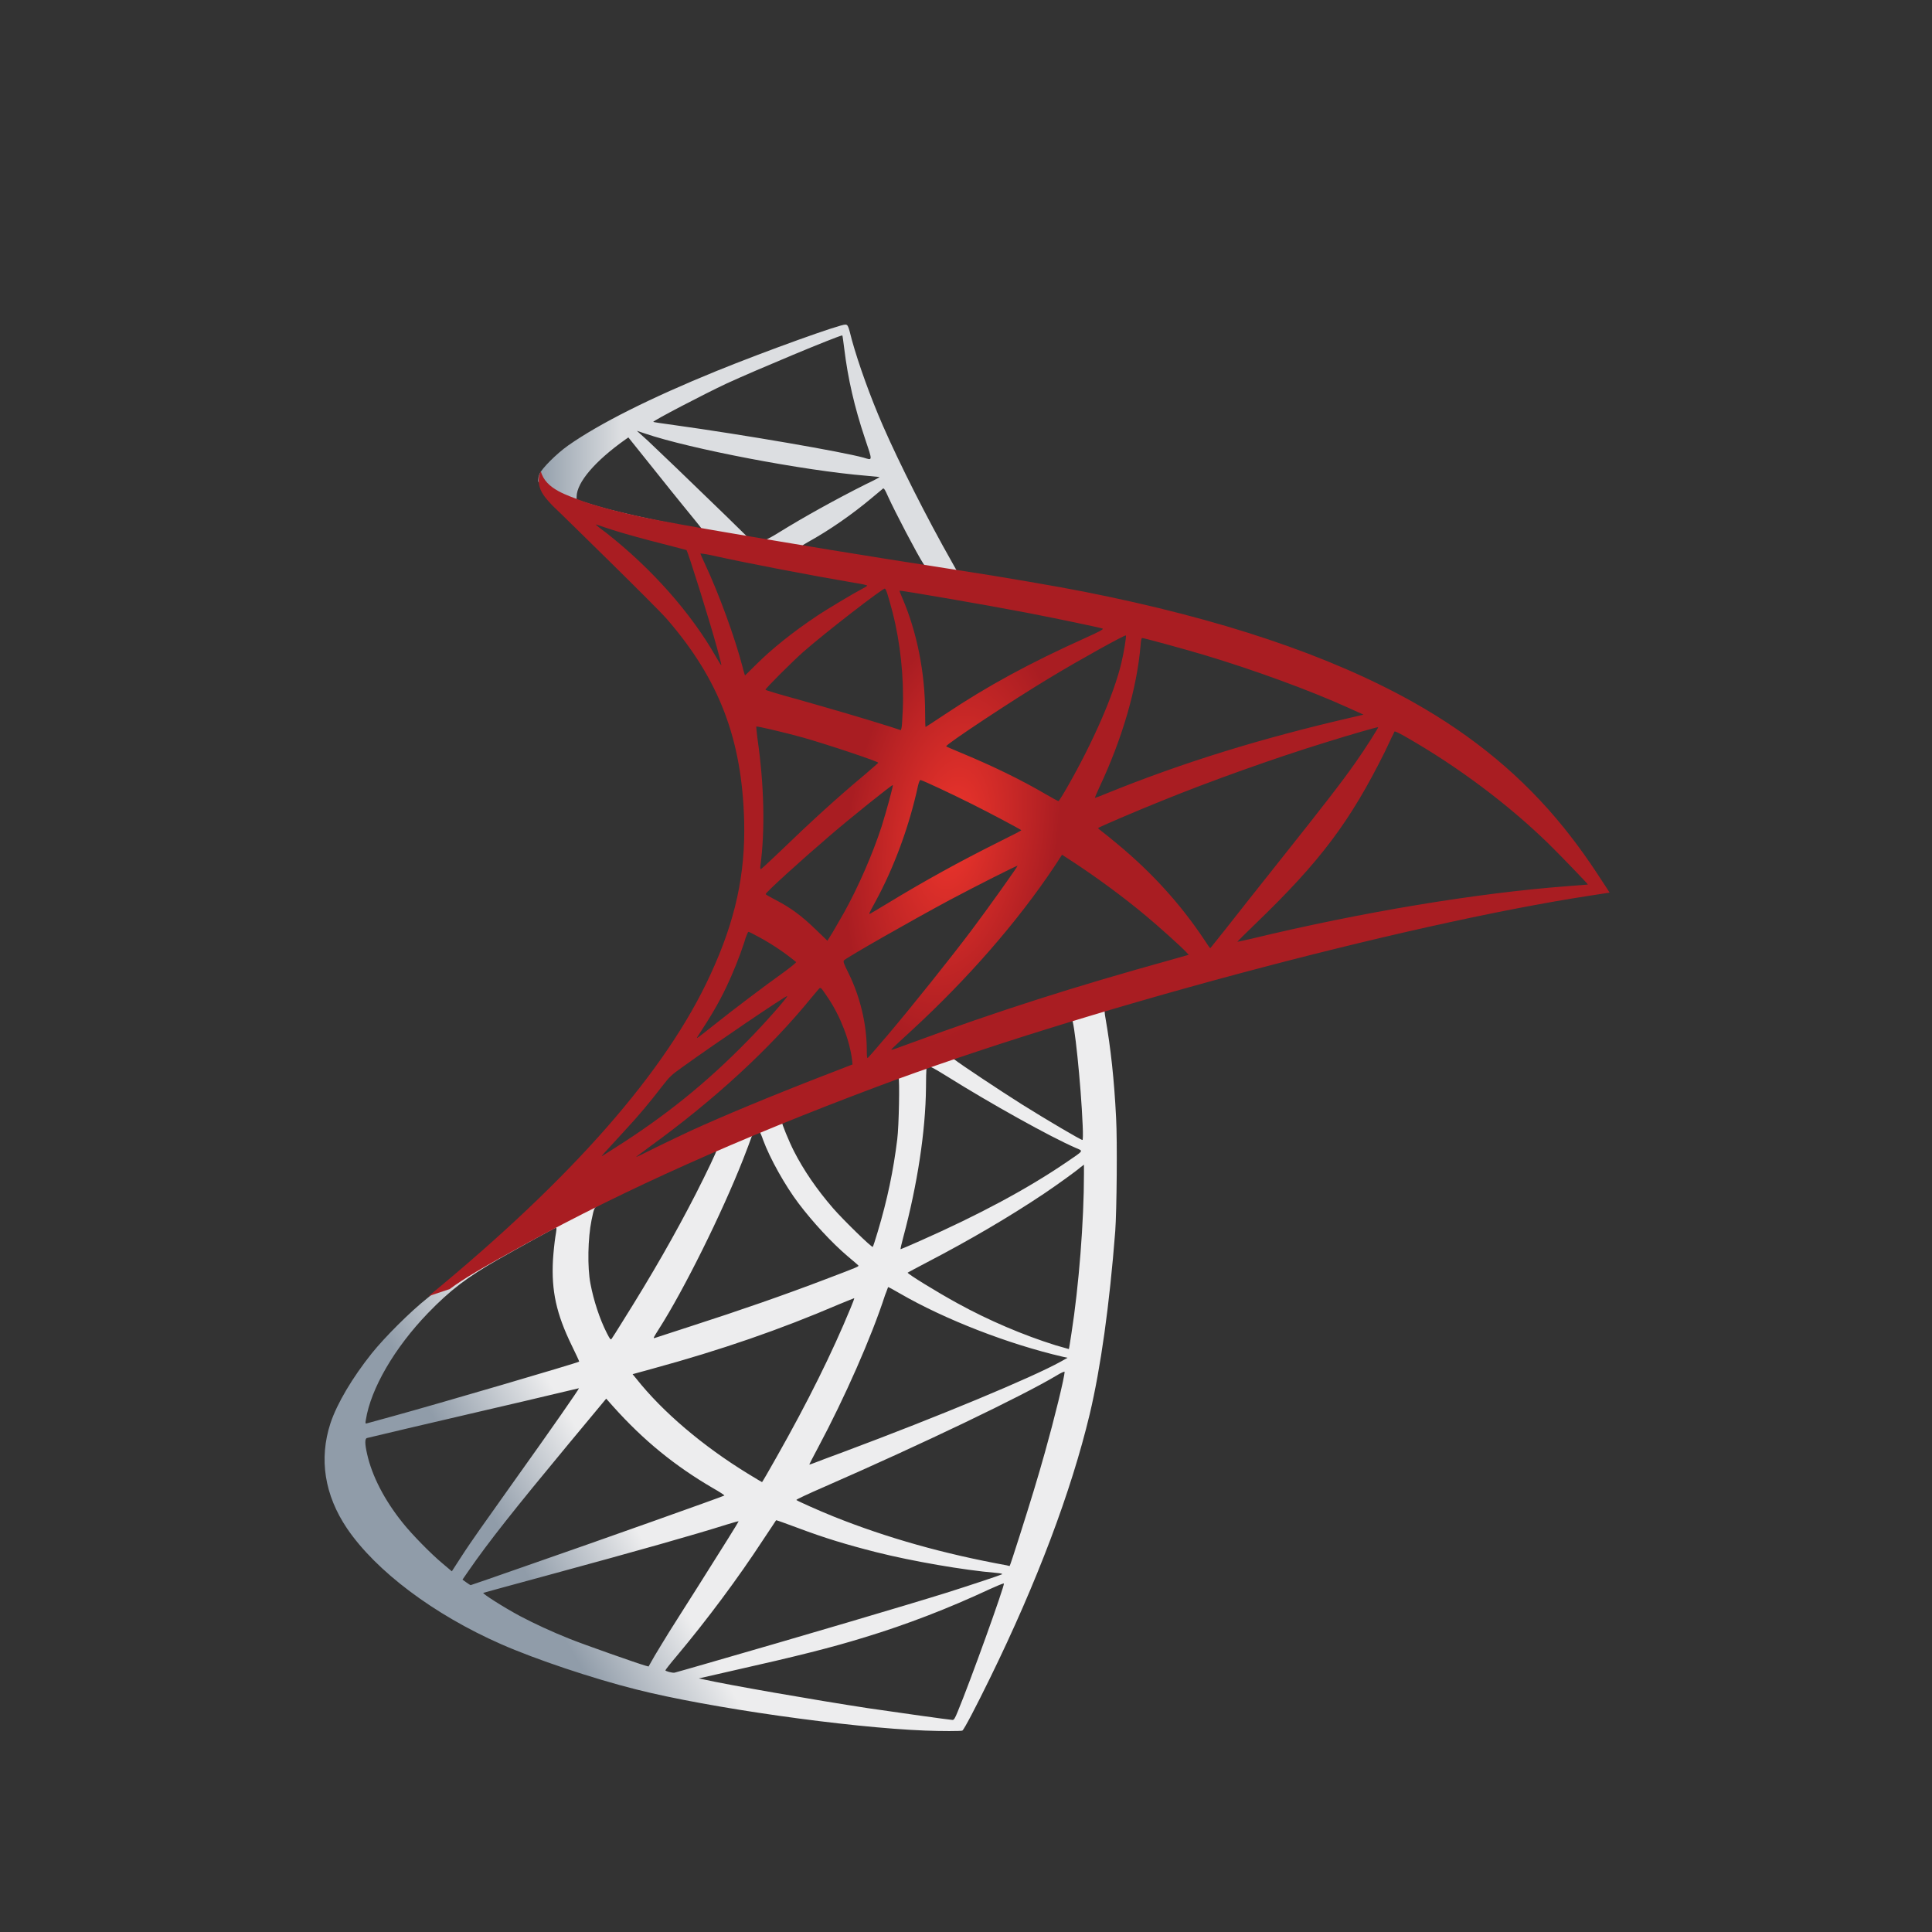
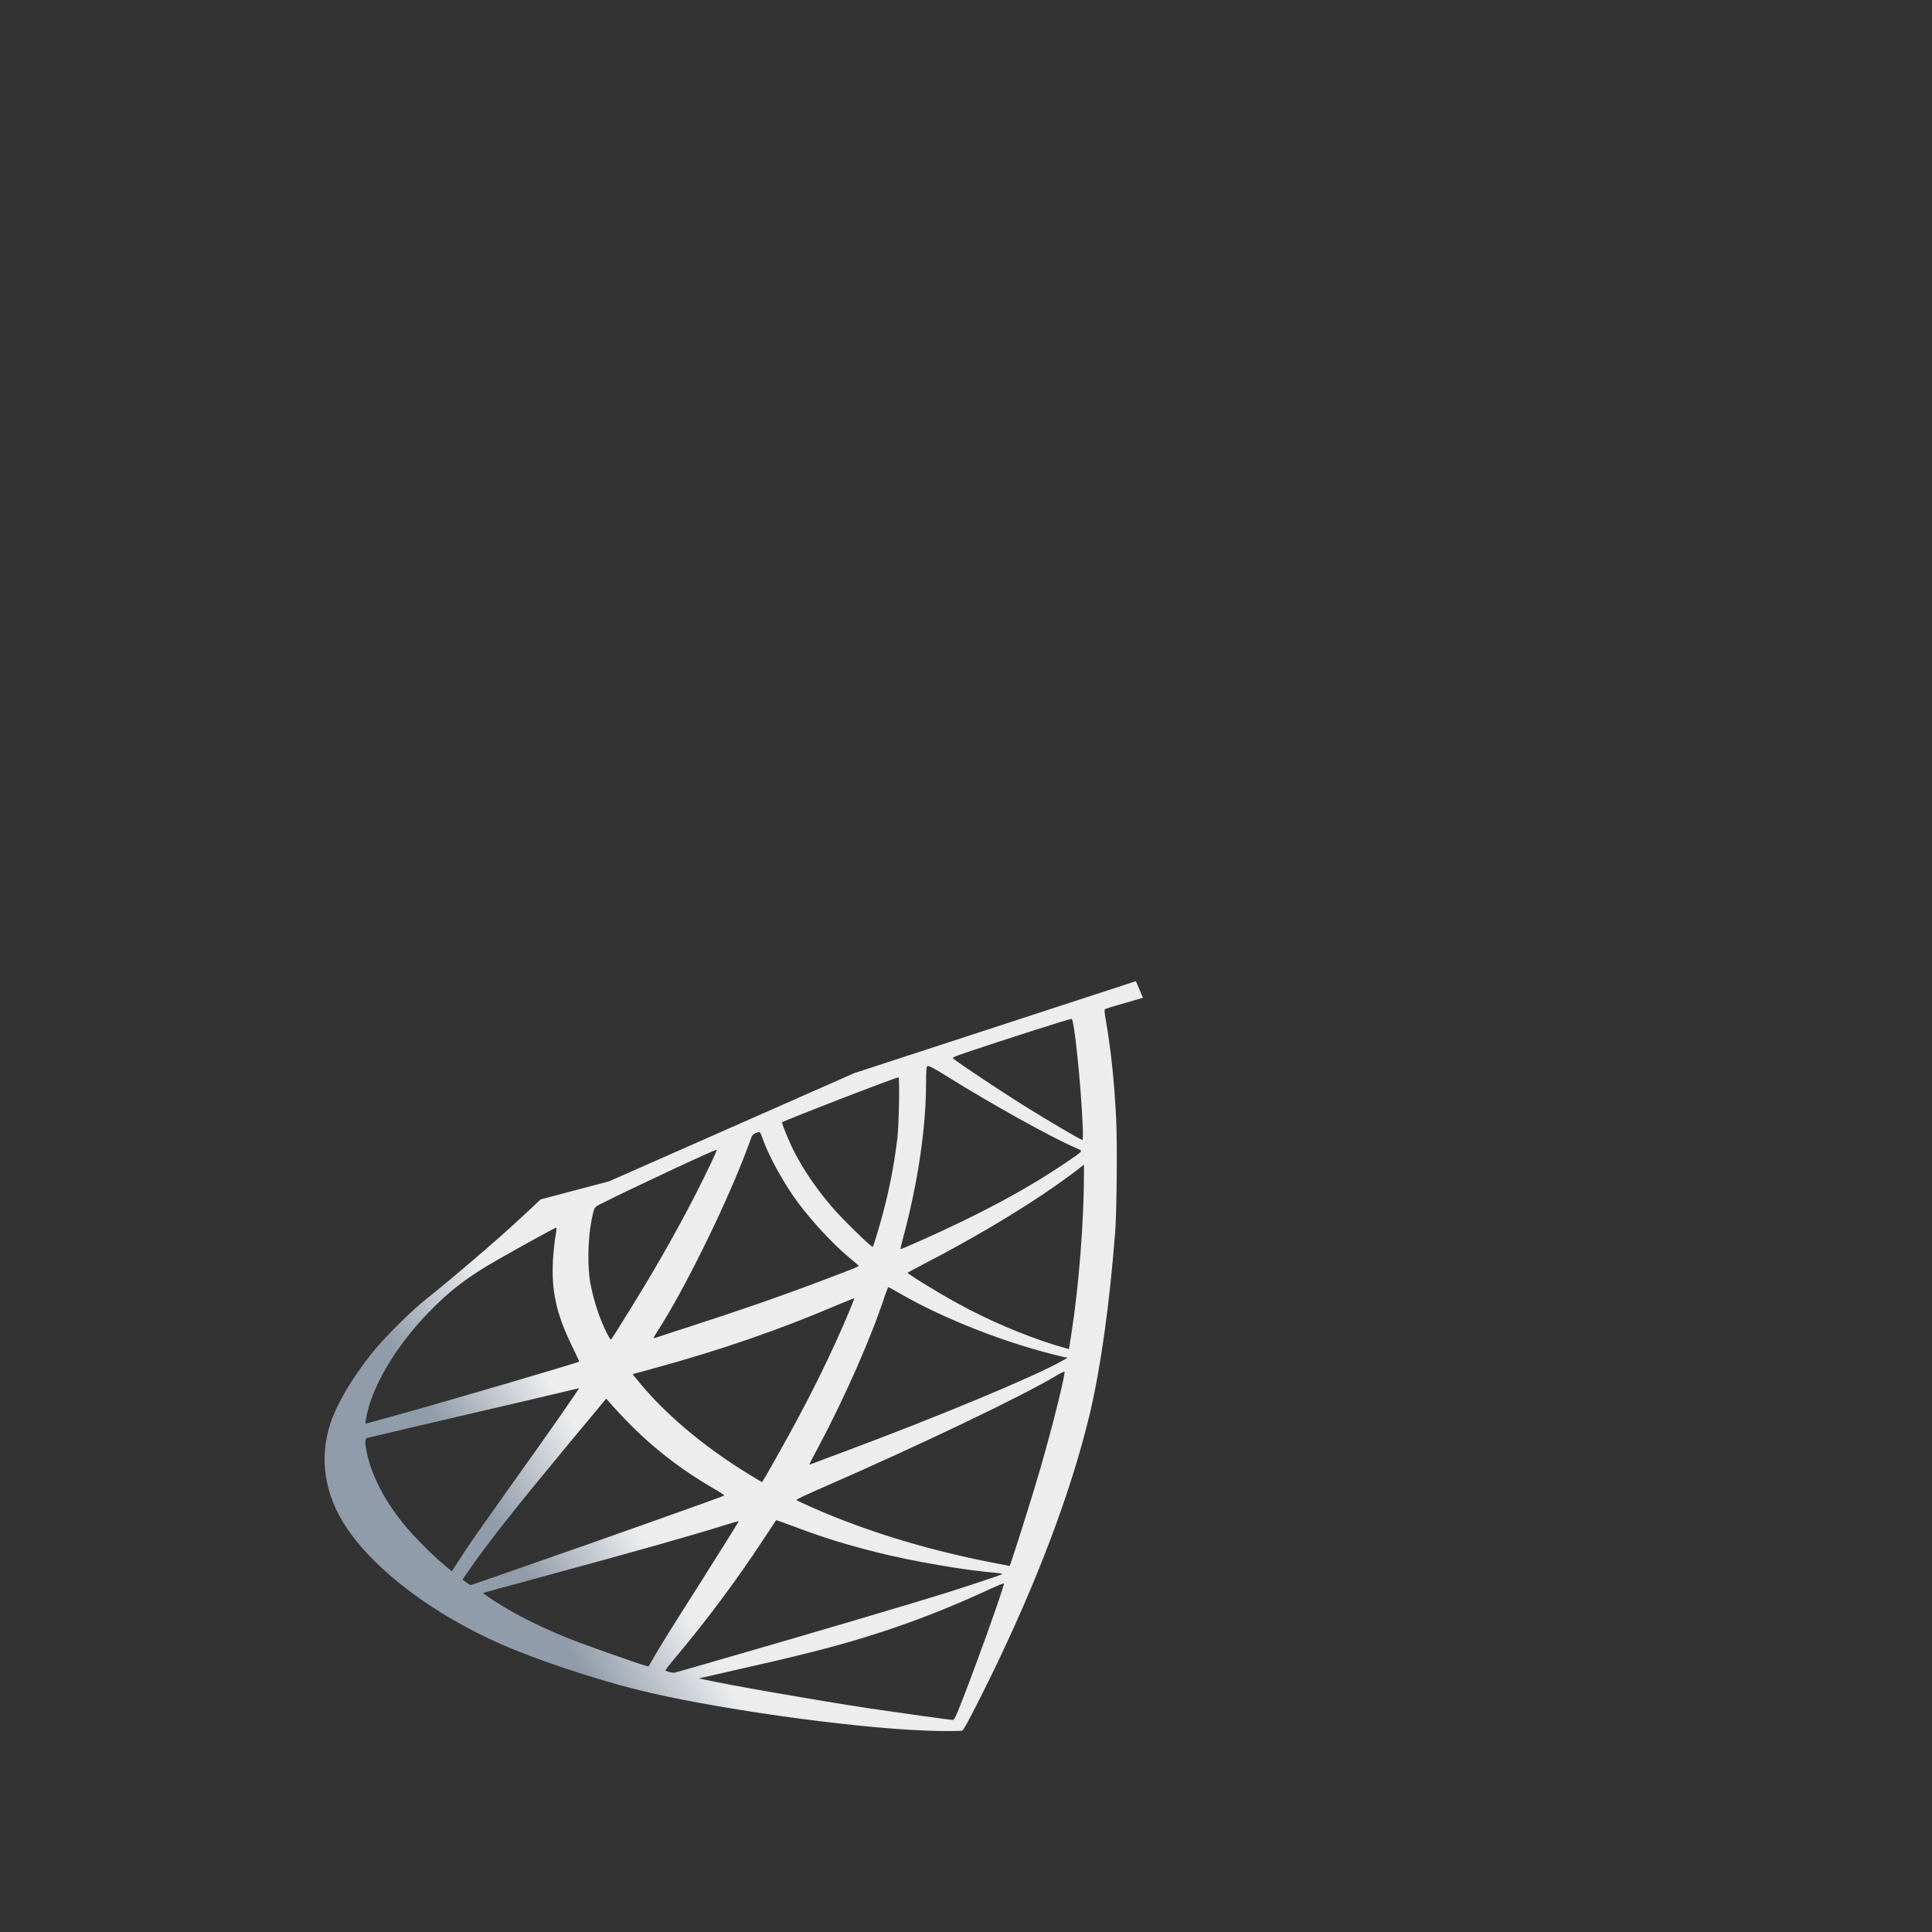
<svg xmlns="http://www.w3.org/2000/svg" width="250" height="250" viewBox="0 0 250 250" fill="none">
  <rect x="0" y="0" width="250" height="250" fill="#333333" stroke="none" />
  <path d="M146.986 126.961L110.538 138.863L78.828 152.858L69.957 155.2C67.698 157.349 65.329 159.525 62.767 161.729C59.957 164.154 57.339 166.358 55.328 167.955C53.097 169.719 49.791 173.025 48.11 175.118C45.603 178.259 43.62 181.592 42.765 184.155C41.25 188.783 41.994 193.466 44.914 197.792C48.661 203.302 56.127 208.922 64.833 212.751C69.269 214.708 76.734 217.214 82.354 218.619C91.694 220.989 109.766 223.551 119.712 223.937C121.722 224.019 124.423 224.019 124.532 223.937C124.753 223.799 126.296 220.851 128.087 217.187C134.203 204.707 138.611 192.998 141.008 182.998C142.44 176.937 143.57 168.865 144.313 159.305C144.506 156.633 144.589 147.679 144.423 144.649C144.175 139.69 143.734 135.668 143.046 131.728C142.936 131.149 142.908 130.626 142.963 130.598C143.073 130.516 143.404 130.406 147.895 129.11L146.986 126.962V126.961H146.986V126.961ZM138.666 131.838C138.997 131.838 139.878 140.295 140.098 145.64C140.154 146.77 140.126 147.513 140.071 147.513C139.851 147.513 135.415 144.896 132.247 142.913C129.492 141.177 124.258 137.706 123.432 137.045C123.155 136.852 123.183 136.824 125.442 136.053C129.271 134.758 138.363 131.838 138.666 131.838ZM120.098 137.954C120.346 137.954 120.979 138.312 122.494 139.248C128.169 142.802 135.884 147.1 139.19 148.533C140.209 148.974 140.319 148.808 137.977 150.406C132.963 153.822 126.709 157.183 119.05 160.572C117.701 161.178 116.571 161.646 116.544 161.646C116.489 161.646 116.654 160.958 116.874 160.131C118.72 153.271 119.767 146.329 119.822 140.764C119.85 138.008 119.85 138.008 120.098 137.926C120.042 137.954 120.07 137.954 120.098 137.954ZM116.268 139.414C116.433 139.579 116.323 145.75 116.103 147.431C115.607 151.453 114.835 155.2 113.569 159.415C113.266 160.434 112.99 161.288 112.935 161.343C112.824 161.481 109.05 157.789 107.81 156.357C105.661 153.877 103.981 151.398 102.741 148.973C102.108 147.734 101.116 145.31 101.199 145.227C101.639 144.924 116.158 139.304 116.268 139.414ZM98.251 146.494C98.278 146.494 98.305 146.494 98.333 146.521C98.388 146.577 98.582 147.017 98.747 147.513C99.628 149.91 101.611 153.436 103.32 155.696C105.193 158.175 107.645 160.82 109.684 162.555C110.345 163.106 110.951 163.63 111.033 163.712C111.199 163.878 111.254 163.85 106.763 165.558C101.557 167.542 95.881 169.525 89.379 171.619C87.826 172.12 86.274 172.625 84.724 173.134C84.476 173.217 84.559 173.079 85.275 171.95C88.498 166.908 93.402 157.018 96.157 150.02C96.625 148.808 97.094 147.596 97.176 147.32C97.287 146.935 97.424 146.797 97.782 146.604C97.975 146.549 98.168 146.494 98.251 146.494ZM92.741 148.781C92.823 148.836 91.418 151.783 90.041 154.483C87.368 159.69 84.448 164.815 80.536 171.041C79.875 172.115 79.242 173.107 79.159 173.217C79.021 173.41 78.966 173.355 78.525 172.501C77.588 170.655 76.817 168.286 76.404 166.109C75.99 163.96 76.073 160.214 76.542 157.9C76.899 156.192 76.872 156.219 77.699 155.806C81.225 154.015 92.631 148.67 92.741 148.781ZM140.264 150.709V151.866C140.264 158.01 139.603 166.44 138.638 172.584C138.473 173.658 138.335 174.54 138.308 174.567C138.308 174.567 137.509 174.347 136.572 174.071C132.44 172.776 127.949 170.875 123.899 168.644C121.227 167.184 117.342 164.787 117.453 164.677C117.48 164.649 118.637 164.043 119.987 163.327C125.387 160.517 130.566 157.487 135.057 154.484C136.738 153.354 139.272 151.536 139.823 151.04L140.264 150.709ZM71.941 158.864C72.051 158.864 72.023 159.084 71.858 160.076C71.748 160.792 71.61 162.115 71.555 163.023C71.334 167.046 71.996 170.021 73.98 174.099C74.531 175.228 74.972 176.165 74.944 176.192C74.751 176.358 56.513 181.703 50.782 183.273C49.074 183.741 47.587 184.154 47.476 184.181C47.284 184.237 47.256 184.209 47.339 183.741C47.972 179.691 51.058 174.402 55.355 169.938C58.221 166.963 60.508 165.228 64.42 162.996C67.23 161.398 71.555 159.002 71.885 158.891C71.886 158.864 71.913 158.864 71.941 158.864ZM114.918 166.55C114.946 166.523 115.607 166.881 116.406 167.349C122.302 170.765 130.511 173.934 137.508 175.559L138.143 175.697L137.261 176.192C133.597 178.231 121.558 183.245 109.243 187.846C107.452 188.507 105.689 189.168 105.358 189.306C105.027 189.444 104.724 189.526 104.724 189.499C104.724 189.471 105.221 188.507 105.854 187.322C109.297 180.876 112.769 173.024 114.532 167.569C114.753 167.046 114.89 166.578 114.918 166.55ZM110.538 167.983C110.566 168.011 110.345 168.589 110.07 169.25C107.673 175.063 104.532 181.4 100.51 188.507C99.491 190.326 98.636 191.786 98.608 191.786C98.581 191.786 97.754 191.29 96.763 190.684C90.922 187.102 85.743 182.694 82.355 178.424L81.858 177.818L84.365 177.129C93.347 174.678 100.977 172.033 108.554 168.782C109.629 168.341 110.51 167.983 110.538 167.983ZM137.757 177.487C137.785 178.121 136.379 183.796 135.222 187.901C134.258 191.345 133.431 194.045 131.916 198.811C131.255 200.905 130.677 202.64 130.649 202.64C130.622 202.64 130.456 202.613 130.291 202.558C122.109 201.07 114.781 199.004 107.893 196.249C105.964 195.477 103.21 194.237 103.044 194.1C102.989 194.044 104.643 193.273 106.736 192.364C119.271 186.882 132.275 180.655 136.738 177.983C137.261 177.653 137.674 177.487 137.757 177.487ZM74.916 179.636C74.971 179.691 71.472 184.733 66.568 191.593C64.86 193.99 62.877 196.8 62.133 197.847C61.389 198.893 60.26 200.547 59.626 201.538L58.468 203.329L57.229 202.282C55.769 201.07 53.234 198.48 52.105 197.048C49.735 194.1 48.138 190.987 47.504 188.15C47.201 186.827 47.201 186.166 47.476 186.083C47.889 185.973 55.245 184.237 62.133 182.639C65.962 181.758 70.397 180.711 71.996 180.325C73.594 179.939 74.889 179.636 74.916 179.636ZM78.442 180.986L79.324 181.978C83.291 186.414 87.341 189.693 92.245 192.557C93.127 193.053 93.788 193.494 93.732 193.522C93.54 193.659 76.707 199.637 68.91 202.337C64.53 203.88 60.921 205.12 60.894 205.12C60.866 205.12 60.618 204.955 60.342 204.762L59.846 204.403L60.645 203.246C63.235 199.5 66.486 195.395 73.566 186.854L78.442 180.986ZM100.427 196.717C100.454 196.69 101.667 197.13 103.154 197.682C106.736 199.031 109.573 199.885 113.376 200.85C118.059 202.034 124.836 203.192 128.831 203.522C129.437 203.577 129.768 203.632 129.657 203.715C129.464 203.825 125.415 205.175 122.439 206.112C117.701 207.599 103.237 211.869 91.446 215.258C89.269 215.892 87.396 216.415 87.286 216.443C87.011 216.498 86.101 216.25 86.101 216.14C86.101 216.085 86.762 215.231 87.561 214.294C91.528 209.555 95.468 204.266 98.747 199.252C99.656 197.874 100.427 196.745 100.427 196.717ZM95.578 196.855C95.606 196.883 93.65 200.023 90.234 205.423C88.774 207.709 87.148 210.299 86.569 211.208C86.018 212.09 85.192 213.467 84.724 214.239L83.925 215.644L83.512 215.534C82.519 215.258 75.55 212.806 73.704 212.062C71.417 211.153 69.048 210.051 67.284 209.115C65.081 207.93 62.326 206.166 62.546 206.112C62.601 206.084 66.376 205.064 70.921 203.825C82.988 200.546 89.682 198.645 94.063 197.268C94.862 197.02 95.551 196.827 95.578 196.855ZM129.878 204.899H129.905C130.015 205.175 125.553 217.572 123.927 221.484C123.569 222.366 123.432 222.586 123.238 222.558C122.77 222.531 116.296 221.622 112.356 221.043C105.496 219.997 93.98 217.985 91.088 217.324L90.427 217.187L94.531 216.249C103.347 214.266 107.59 213.192 111.887 211.869C117.315 210.216 122.687 208.15 128.114 205.616C128.968 205.23 129.685 204.927 129.878 204.899Z" fill="url(#paint0_linear_6285_458)" />
-   <path d="M109.411 42.001C108.805 41.919 99.024 45.446 92.716 48.007C84.202 51.479 77.591 54.785 73.513 57.65C71.998 58.725 70.097 60.625 69.794 61.369C69.684 61.645 69.629 61.975 69.629 62.306L73.321 65.805L82.109 68.615L103.019 72.361L126.932 76.466L127.18 74.4C127.098 74.4 127.042 74.373 126.96 74.373L123.819 73.877L123.186 72.747C119.935 67.017 116.353 59.909 114.26 55.115C112.634 51.396 111.092 47.099 110.237 44.013C109.769 42.139 109.714 42.029 109.411 42.002V42.001H109.411V42.001ZM108.969 43.407H108.998C109.025 43.434 109.135 44.206 109.245 45.115C109.713 48.972 110.568 52.691 111.918 56.713C112.937 59.744 112.937 59.579 111.753 59.22C108.942 58.449 96.352 56.273 87.233 55.005C85.773 54.812 84.533 54.62 84.533 54.592C84.423 54.482 91.118 50.983 94.066 49.606C97.84 47.87 108.198 43.544 108.969 43.407ZM82.412 55.749L83.487 56.107C89.327 58.091 104.01 60.901 112.11 61.562C113.019 61.645 113.791 61.727 113.818 61.727C113.846 61.755 113.075 62.168 112.083 62.636C108.171 64.592 103.873 66.989 100.898 68.835C100.016 69.386 99.217 69.827 99.107 69.827C98.997 69.827 98.418 69.717 97.812 69.634L96.71 69.469L93.956 66.769C89.107 62.058 85.305 58.421 83.845 57.044L82.412 55.749ZM81.31 56.603L85.195 61.452C87.316 64.124 89.465 66.741 89.933 67.32C90.401 67.898 90.787 68.367 90.76 68.394C90.649 68.477 85.14 67.402 82.219 66.742C79.216 66.052 77.977 65.722 76.131 65.144L74.615 64.648V64.262C74.643 62.416 76.985 59.661 80.952 56.851L81.31 56.603ZM114.314 63.215C114.425 63.215 114.562 63.463 114.893 64.207C115.829 66.273 118.75 71.838 119.466 72.912C119.687 73.271 120.072 73.298 116.188 72.665C106.849 71.149 103.846 70.654 103.846 70.599C103.846 70.571 104.121 70.378 104.479 70.185C107.372 68.588 110.292 66.549 112.882 64.372C113.516 63.849 114.094 63.353 114.204 63.27C114.232 63.215 114.287 63.188 114.314 63.215Z" fill="url(#paint1_linear_6285_458)" />
-   <path d="M69.984 60.984C69.984 60.984 69.378 61.949 69.956 63.382C70.315 64.263 71.362 65.337 72.546 66.439C72.546 66.439 84.805 78.396 86.293 80.104C93.07 87.928 96.018 95.642 96.294 106.276C96.459 113.109 95.164 119.115 91.941 126.085C86.21 138.592 74.116 152.395 55.465 167.713L58.193 166.803C59.956 165.481 62.353 164.076 67.973 160.99C80.948 153.882 95.55 147.353 113.457 140.631C139.243 130.933 181.643 119.582 205.776 115.891L208.283 115.505L207.897 114.899C205.694 111.483 204.178 109.362 202.36 107.103C197.07 100.546 190.652 95.229 182.8 90.821C172 84.788 158.032 80.077 140.346 76.578C137.012 75.916 129.684 74.649 123.733 73.74C111.115 71.785 102.96 70.434 93.98 68.892C90.756 68.34 85.935 67.514 82.739 66.826C81.086 66.467 77.918 65.723 75.439 64.869C73.455 64.097 70.59 63.326 69.984 60.984ZM77.092 67.872C77.119 67.845 77.56 68.01 78.139 68.203C79.186 68.56 80.535 68.974 82.134 69.415C83.343 69.748 84.555 70.069 85.77 70.379C87.423 70.792 88.8 71.178 88.828 71.178C89.021 71.371 91.804 80.269 92.74 83.685C93.098 84.98 93.374 86.082 93.346 86.082C93.318 86.11 93.016 85.641 92.657 85.008C89.434 79.332 84.337 73.575 78.442 68.946C77.671 68.395 77.092 67.9 77.092 67.872ZM90.646 71.619C90.784 71.619 91.39 71.701 92.134 71.867C96.817 72.913 105.22 74.511 110.592 75.421C111.501 75.558 112.218 75.724 112.218 75.779C112.218 75.834 111.887 76.026 111.473 76.247C110.565 76.715 106.9 78.892 105.688 79.718C102.63 81.757 99.876 83.961 97.892 85.944C97.093 86.743 96.404 87.405 96.404 87.405C96.404 87.405 96.239 86.936 96.101 86.358C95.109 82.528 93.043 76.853 91.169 72.858C90.866 72.225 90.618 71.646 90.618 71.591C90.618 71.646 90.618 71.619 90.646 71.619ZM114.504 76.165C114.669 76.219 114.945 77.156 115.496 79.222C116.515 83.217 116.984 87.68 116.818 91.84C116.763 92.997 116.708 94.072 116.653 94.21L116.57 94.485L115.138 94.017C112.19 93.08 107.397 91.675 103.292 90.518C100.95 89.884 99.049 89.306 99.049 89.251C99.049 89.085 102.465 85.669 103.925 84.374C106.707 81.922 114.256 76.082 114.504 76.165ZM116.405 76.44C116.488 76.358 127.811 78.313 132.963 79.305C136.792 80.049 142.357 81.206 142.688 81.344C142.853 81.399 142.274 81.729 140.428 82.556C133.155 85.835 127.755 88.782 122.384 92.364C120.979 93.3 119.794 94.072 119.766 94.072C119.739 94.072 119.711 93.273 119.711 92.308C119.711 87.074 118.664 81.785 116.735 77.322C116.543 76.881 116.377 76.468 116.405 76.44ZM145.69 82.225C145.773 82.308 145.415 84.54 145.084 85.862C144.093 89.967 141.42 96.056 138.142 101.786C137.563 102.805 137.04 103.632 136.984 103.659C136.93 103.687 136.186 103.273 135.332 102.777C132.136 100.904 128.5 99.141 124.532 97.488C123.431 97.019 122.466 96.634 122.439 96.579C122.245 96.413 131.117 90.545 135.8 87.735C139.519 85.476 145.58 82.115 145.69 82.225ZM147.784 82.556C148.032 82.556 153.046 83.933 155.663 84.705C162.137 86.634 169.576 89.361 174.424 91.565L176.435 92.474L175.031 92.805C163.185 95.532 153.046 98.673 143.266 102.64C142.467 102.97 141.75 103.246 141.696 103.246C141.641 103.246 141.916 102.612 142.274 101.841C145.222 95.587 147.123 89.058 147.591 83.492C147.619 82.969 147.701 82.556 147.784 82.556ZM97.864 94.017C97.947 93.934 101.776 94.843 103.842 95.421C106.983 96.303 113.65 98.534 113.65 98.7C113.65 98.728 112.906 99.361 112.025 100.133C108.416 103.136 104.944 106.303 100.784 110.326C99.544 111.511 98.498 112.475 98.443 112.475C98.388 112.475 98.361 112.309 98.388 112.089C99.021 107.461 98.884 101.51 98.002 95.477C97.919 94.705 97.837 94.044 97.864 94.017ZM178.337 94.1C178.391 94.154 176.573 97.019 175.417 98.645C173.764 101.014 171.339 104.155 165.856 111.043C162.964 114.679 159.713 118.784 158.639 120.161C157.536 121.539 156.628 122.696 156.6 122.696C156.572 122.696 156.215 122.2 155.829 121.594C152.743 116.966 149.051 112.916 144.671 109.279C143.844 108.59 142.936 107.846 142.632 107.626C142.329 107.406 142.081 107.185 142.081 107.158C142.081 107.075 146.764 105.064 150.319 103.632C156.545 101.097 165.029 98.067 171.394 96.11C174.728 95.064 178.282 94.044 178.337 94.1ZM180.458 94.65C180.568 94.623 181.229 94.953 182.028 95.421C188.723 99.251 195.28 104.182 200.459 109.252C201.919 110.684 205.528 114.431 205.473 114.459C205.473 114.459 204.206 114.569 202.718 114.679C191.12 115.561 176.271 118.012 162 121.456C161.036 121.676 160.182 121.869 160.126 121.869C160.072 121.869 161.146 120.795 162.496 119.5C170.871 111.428 174.701 106.331 179.219 97.24C179.852 95.89 180.403 94.733 180.458 94.65C180.431 94.65 180.431 94.65 180.458 94.65ZM119.105 100.932C119.491 101.014 123.072 102.695 125.772 104.045C128.251 105.284 131.971 107.268 132.164 107.433C132.191 107.461 130.868 108.149 129.244 108.949C124.064 111.538 119.629 113.99 115 116.8C113.678 117.599 112.576 118.261 112.548 118.261C112.438 118.261 112.465 118.15 113.209 116.8C115.689 112.282 117.672 106.882 118.802 101.62C118.912 101.207 119.022 100.932 119.105 100.932ZM115.523 101.593C115.606 101.676 114.669 105.064 114.091 106.91C112.961 110.409 111.06 114.789 109.215 118.095C108.774 118.866 108.113 119.996 107.754 120.629L107.066 121.731L105.523 120.244C103.732 118.508 102.272 117.434 100.399 116.469C99.655 116.084 99.076 115.753 99.076 115.698C99.076 115.478 103.787 111.208 107.396 108.122C109.986 105.89 115.441 101.51 115.523 101.593ZM137.426 110.602L138.776 111.483C141.861 113.494 145.497 116.167 148.28 118.508C149.85 119.803 152.881 122.531 153.487 123.192L153.817 123.55L151.586 124.184C138.968 127.682 129.216 130.795 117.838 134.983C116.57 135.451 115.496 135.837 115.413 135.837C115.248 135.837 115.11 135.975 117.948 133.357C125.221 126.663 131.668 119.279 136.461 112.089L137.426 110.602ZM131.668 112.034C131.723 112.089 127.948 117.406 125.689 120.409C122.989 123.991 118.196 129.996 114.89 133.908C113.513 135.534 112.328 136.884 112.273 136.911C112.19 136.939 112.162 136.526 112.162 135.892C112.162 132.558 111.309 129.004 109.821 125.974C109.187 124.707 109.077 124.404 109.215 124.266C109.738 123.798 117.755 119.224 122.824 116.497C126.24 114.679 131.584 111.979 131.668 112.034ZM96.845 120.575C96.927 120.575 97.561 120.905 98.278 121.291C100.041 122.255 101.611 123.329 103.016 124.487C103.071 124.542 102.355 125.12 101.418 125.809C98.801 127.682 94.834 130.685 92.52 132.531C90.095 134.46 90.013 134.515 90.288 134.102C92.107 131.319 93.015 129.749 93.98 127.738C94.834 125.947 95.688 123.826 96.294 121.98C96.514 121.181 96.79 120.575 96.845 120.575ZM106.129 127.848C106.267 127.82 106.432 128.068 107.176 129.17C108.746 131.511 109.958 134.653 110.262 137.187L110.316 137.738L106.543 139.199C99.793 141.815 93.567 144.405 89.351 146.333C88.167 146.885 86.1 147.876 84.751 148.538C83.401 149.226 82.299 149.75 82.299 149.722C82.299 149.695 83.153 149.061 84.199 148.29C92.437 142.312 99.572 135.754 104.917 129.198C105.496 128.509 106.019 127.875 106.074 127.848L106.129 127.848ZM101.859 128.895C101.969 129.005 98.829 132.559 96.68 134.735C91.363 140.163 86.101 144.405 79.571 148.538C78.745 149.061 78.001 149.529 77.918 149.585C77.725 149.695 77.973 149.419 80.838 146.306C82.657 144.35 84.034 142.697 85.605 140.659C86.651 139.309 86.844 139.116 88.36 138.041C92.41 135.121 101.749 128.784 101.859 128.895Z" fill="url(#paint2_radial_6285_458)" />
  <defs>
    <linearGradient id="paint0_linear_6285_458" x1="69.421" y1="205.995" x2="82.601" y2="198.207" gradientUnits="userSpaceOnUse">
      <stop stop-color="#909CA9" />
      <stop offset="1" stop-color="#EDEDEE" />
    </linearGradient>
    <linearGradient id="paint1_linear_6285_458" x1="69.726" y1="59.18" x2="80.33" y2="59.18" gradientUnits="userSpaceOnUse">
      <stop stop-color="#939FAB" />
      <stop offset="1" stop-color="#DCDEE1" />
    </linearGradient>
    <radialGradient id="paint2_radial_6285_458" cx="0" cy="0" r="1" gradientUnits="userSpaceOnUse" gradientTransform="translate(123.234 107.818) rotate(-171.457) scale(13.672 27.352)">
      <stop stop-color="#EE352C" />
      <stop offset="1" stop-color="#A91D22" />
    </radialGradient>
  </defs>
</svg>